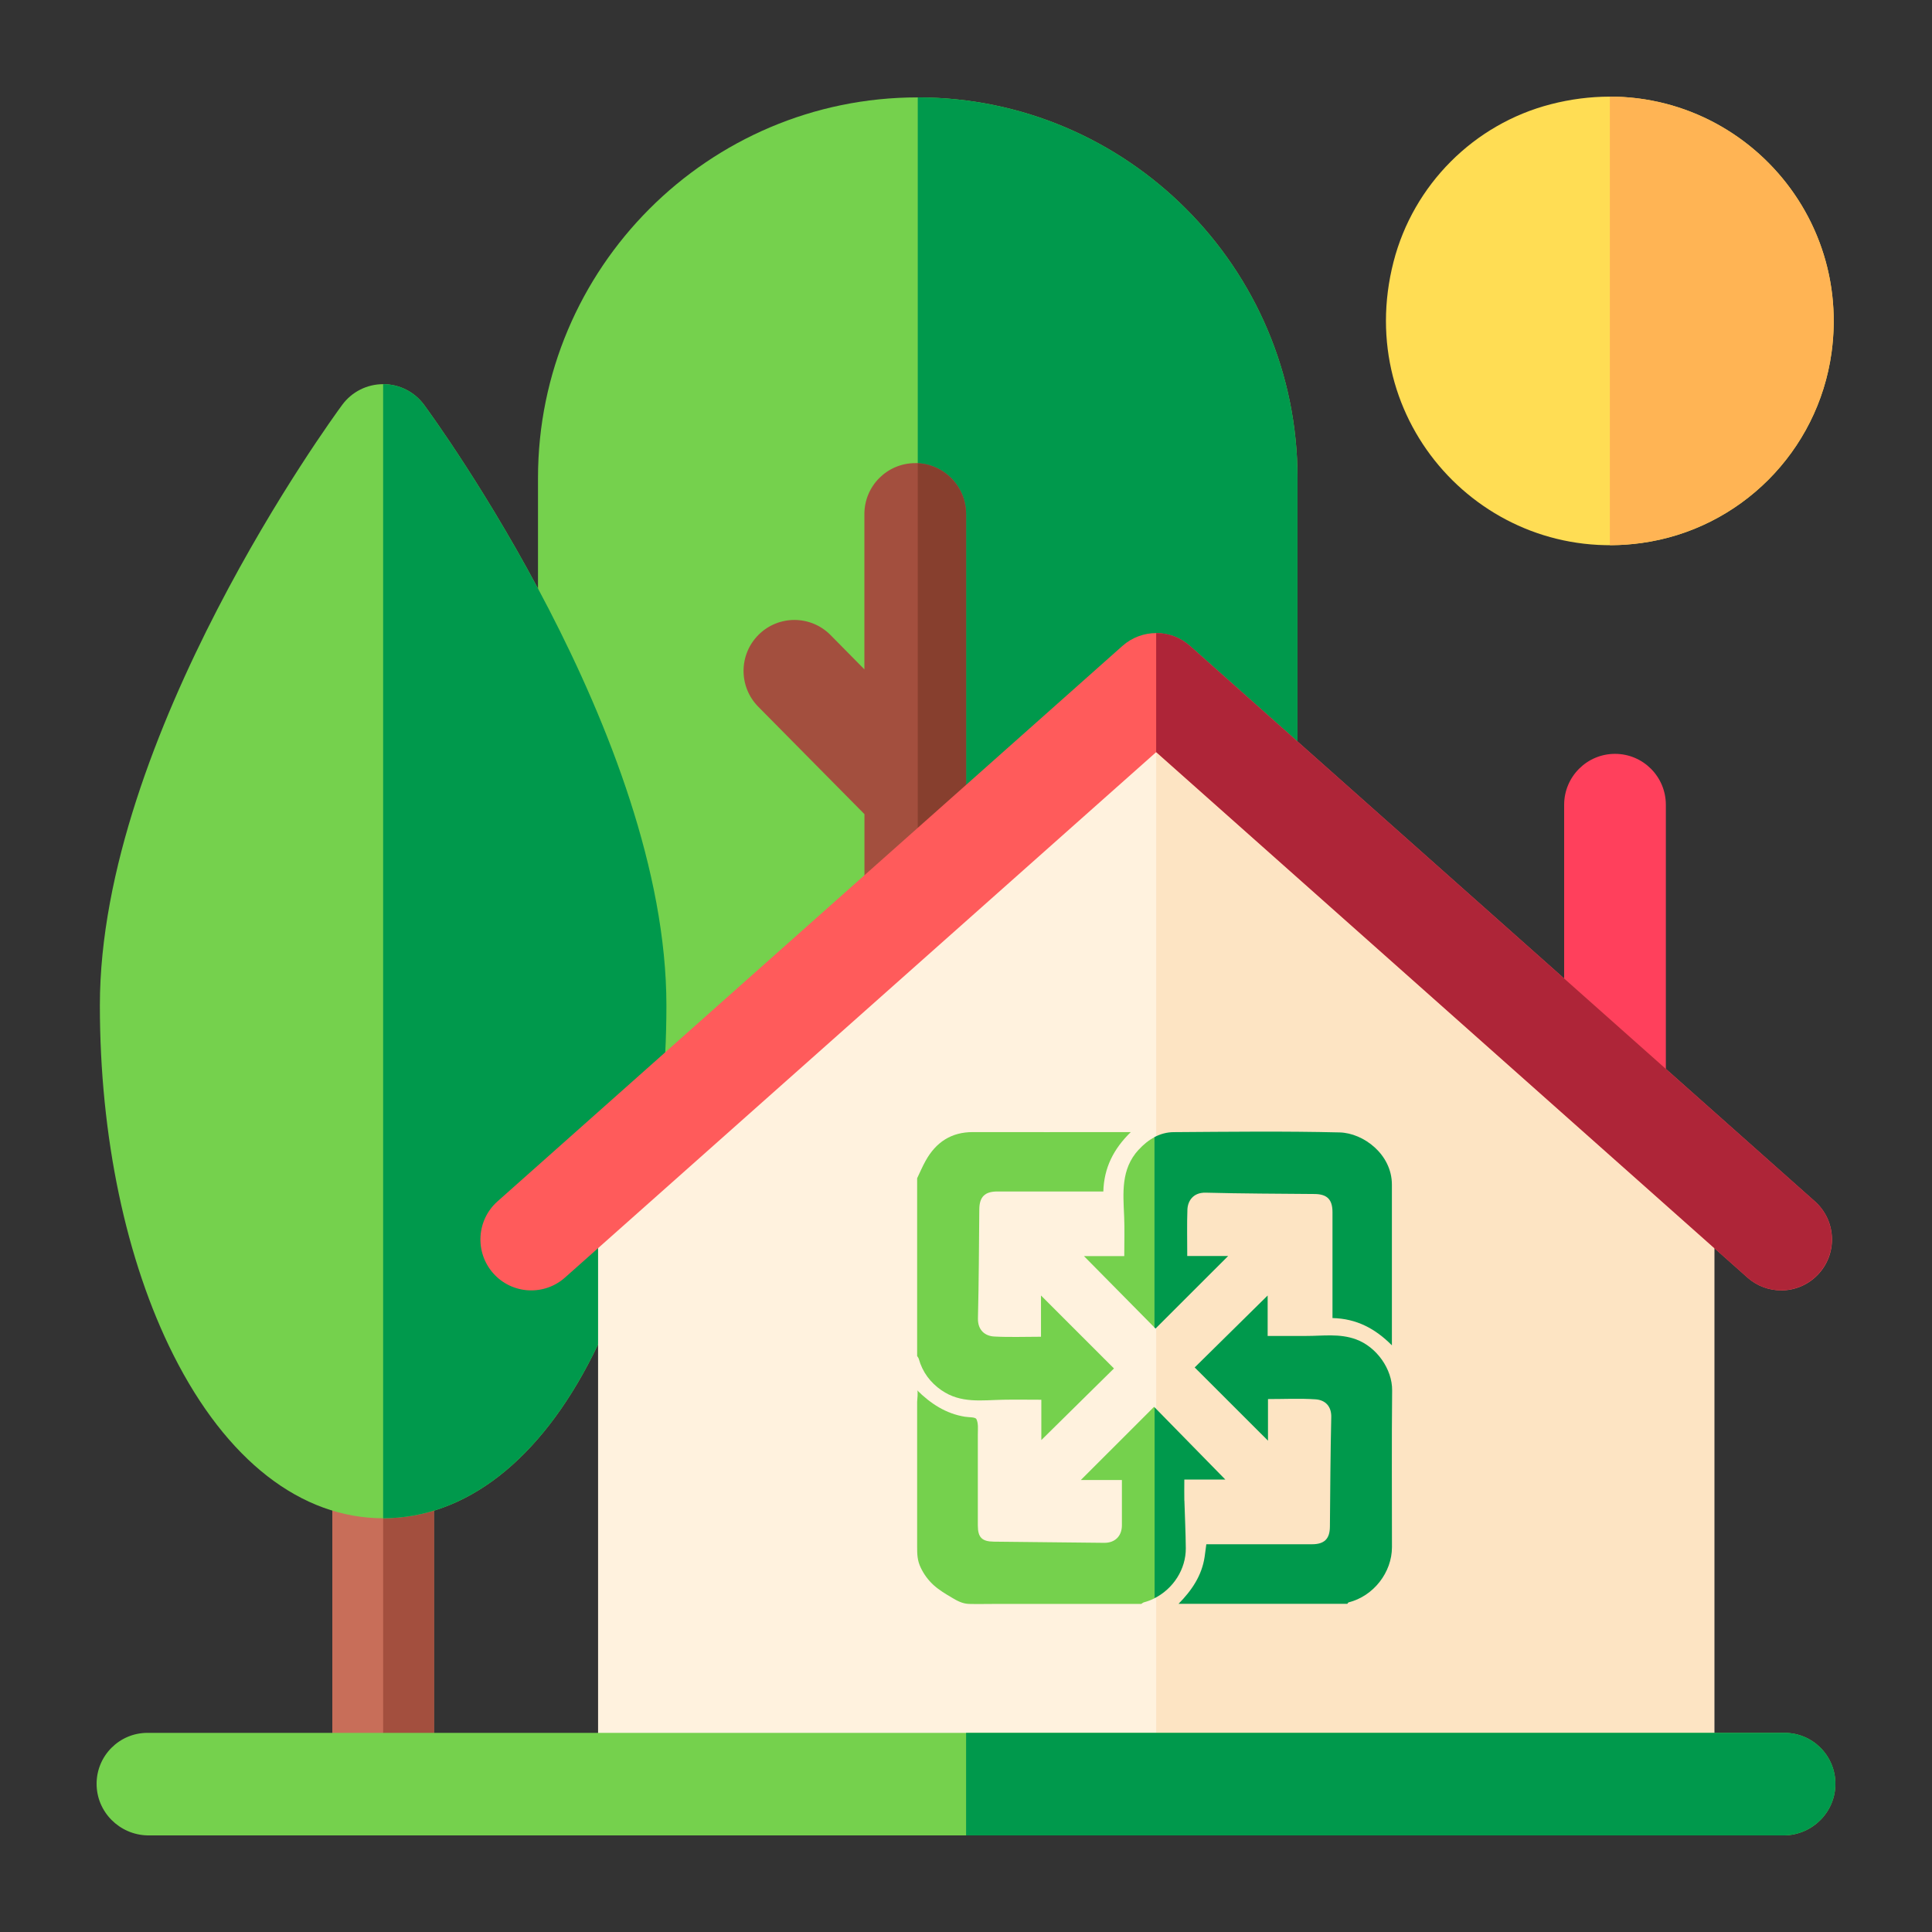
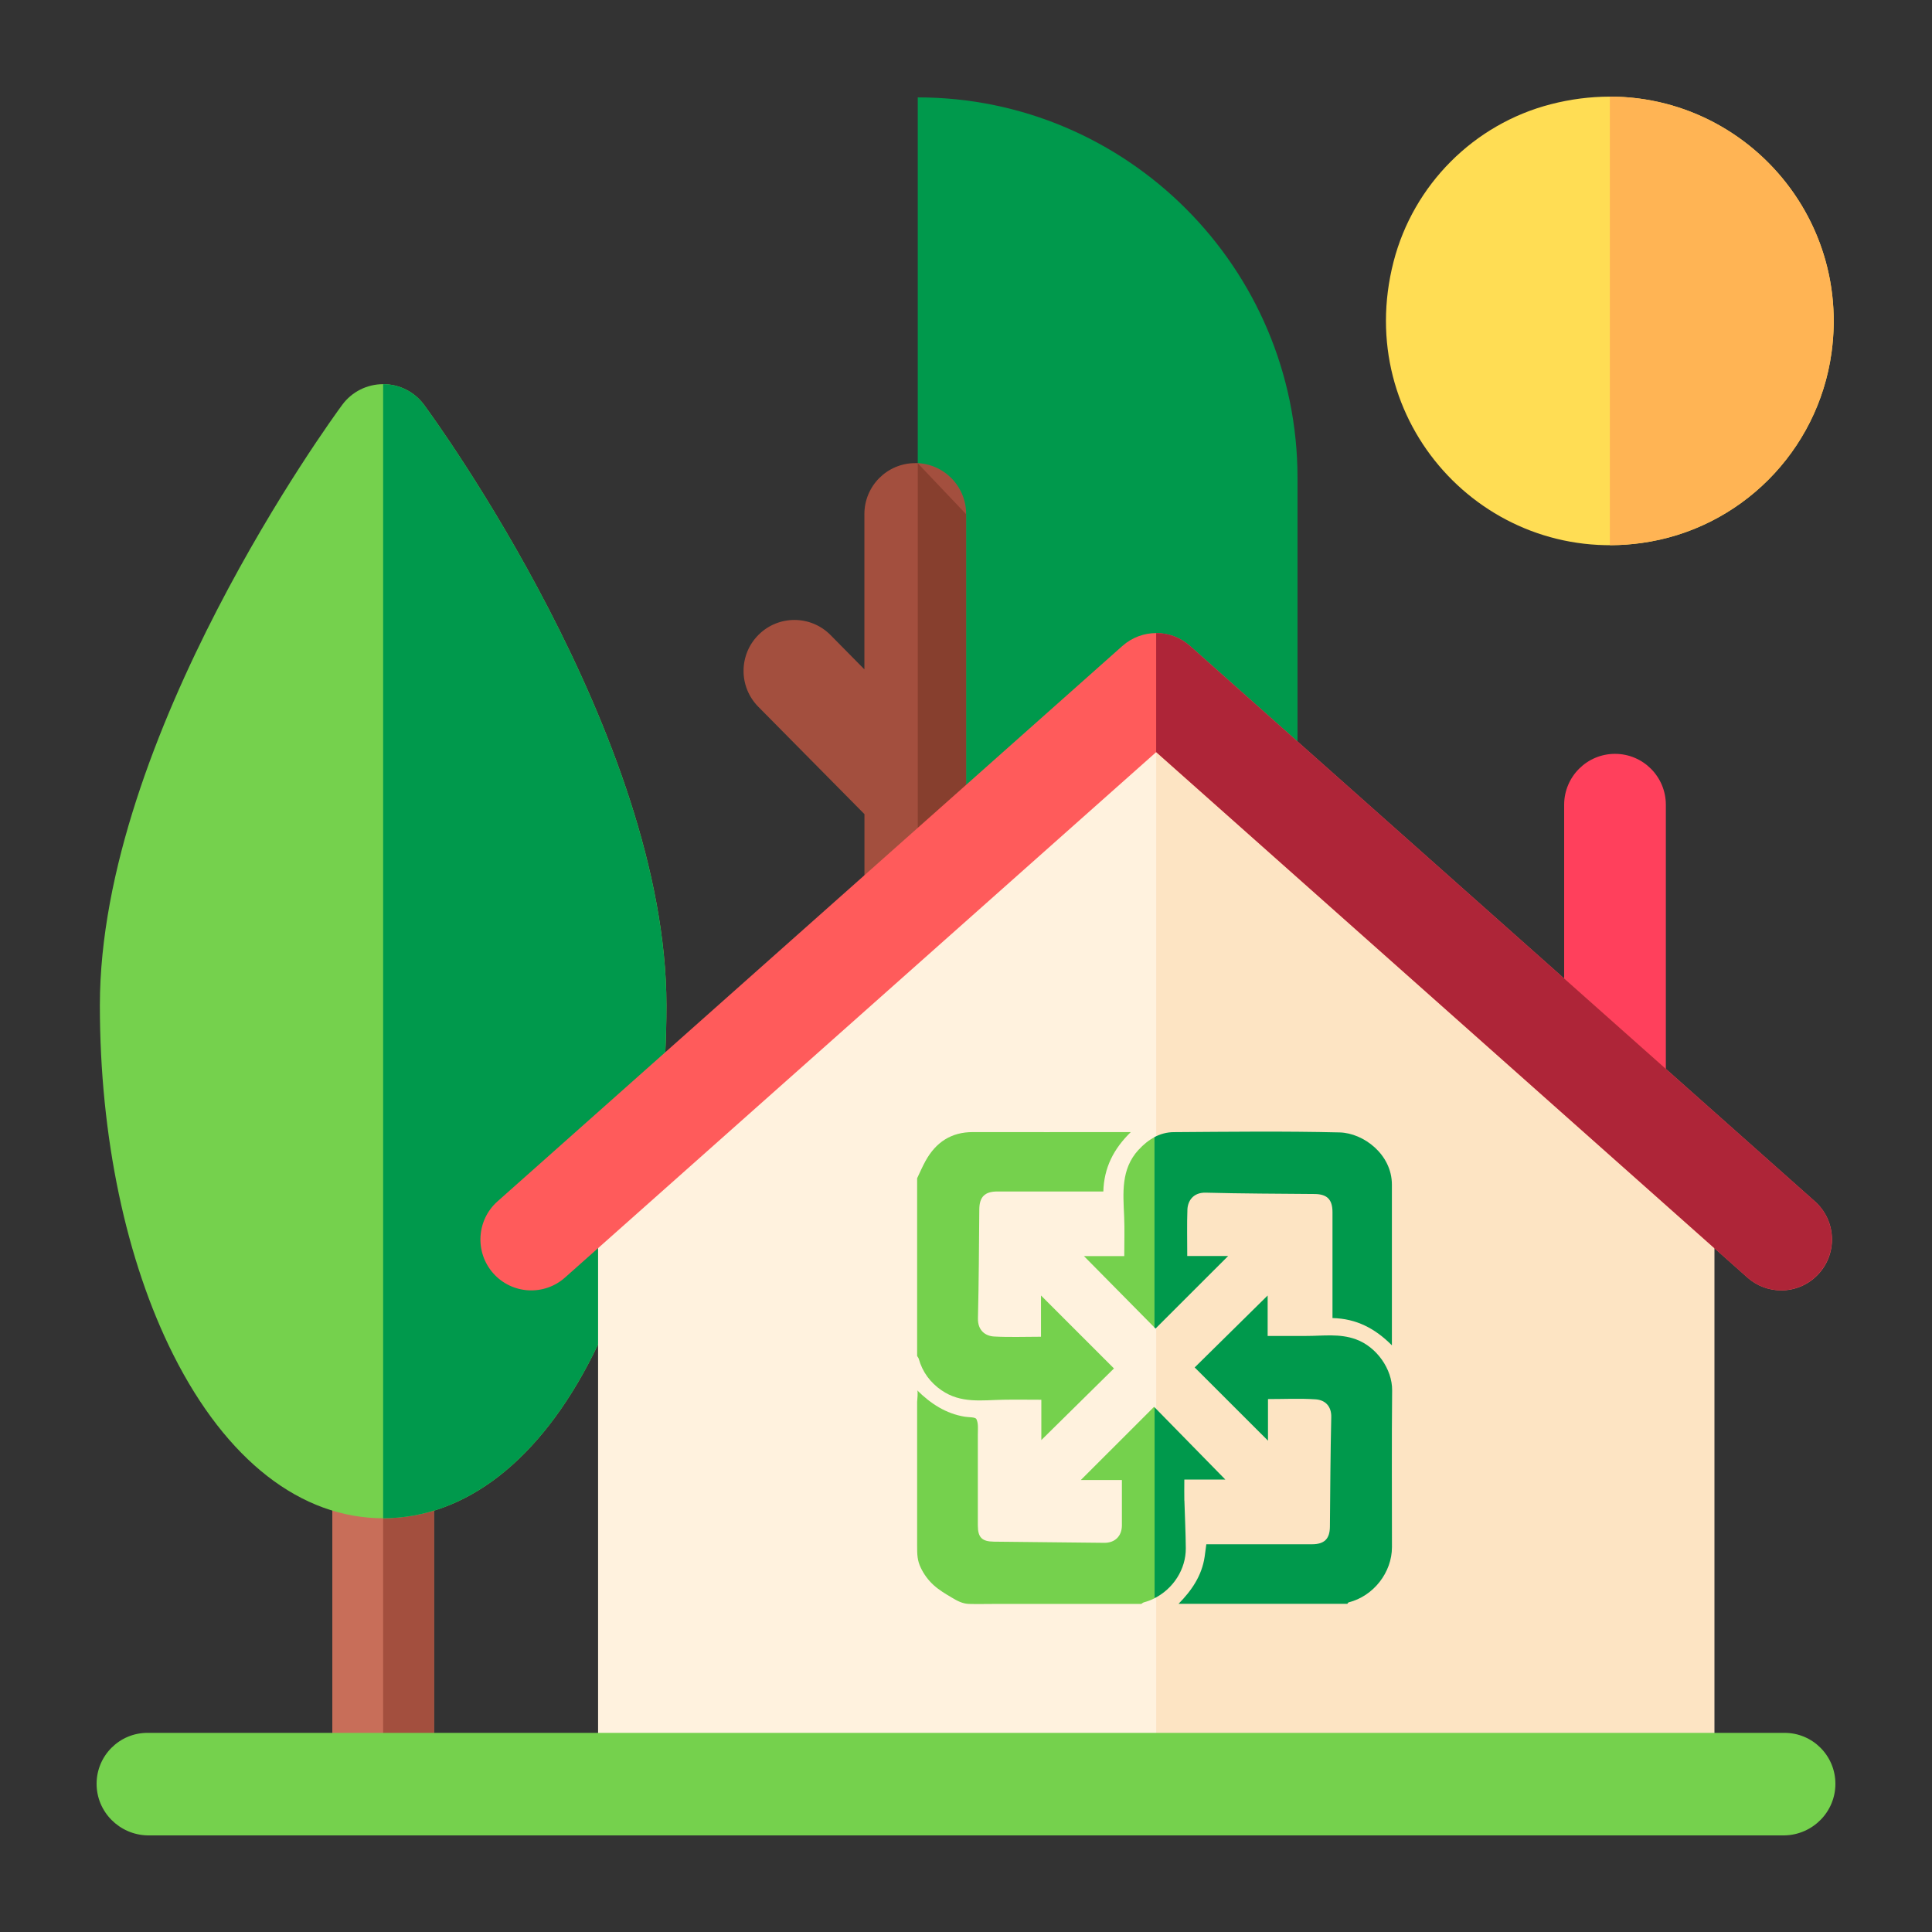
<svg xmlns="http://www.w3.org/2000/svg" width="120" height="120" viewBox="0 0 120 120" fill="none">
  <rect x="0" y="0" width="120" height="120" fill="#333333" stroke="none" />
-   <path d="M57.003 76.032C43.995 76.032 33.416 65.431 33.416 52.399V29.682C33.416 16.649 43.999 6.049 57.003 6.049C70.008 6.049 80.591 16.649 80.591 29.682V52.399C80.591 65.431 70.008 76.032 57.003 76.032Z" fill="#75D14D" />
  <path d="M57.004 6.049V76.032C70.012 76.032 80.591 65.431 80.591 52.399V29.682C80.591 16.649 70.008 6.049 57.004 6.049Z" fill="#00994C" />
  <path d="M56.847 28.766C55.104 28.766 53.689 30.181 53.689 31.932V41.575L51.586 39.444C50.359 38.203 48.361 38.193 47.12 39.423C45.88 40.653 45.87 42.654 47.099 43.898L53.693 50.568V110.796C53.693 112.543 55.108 113.962 56.851 113.962C58.594 113.962 60.009 112.547 60.009 110.796V31.928C60.009 30.181 58.594 28.763 56.851 28.763L56.847 28.766Z" fill="#A34F3E" />
-   <path d="M57.004 28.777V113.955C58.674 113.871 60.002 112.491 60.002 110.8V31.932C60.002 30.237 58.674 28.861 57.004 28.777Z" fill="#873F2E" />
+   <path d="M57.004 28.777V113.955C58.674 113.871 60.002 112.491 60.002 110.8V31.932Z" fill="#873F2E" />
  <path d="M23.799 113.78C22.056 113.78 20.641 112.365 20.641 110.614V91.136C20.641 89.389 22.056 87.97 23.799 87.97C25.543 87.97 26.958 89.385 26.958 91.136V110.614C26.958 112.361 25.543 113.78 23.799 113.78Z" fill="#C86E59" />
  <path d="M23.797 87.974V113.78C25.54 113.78 26.955 112.365 26.955 110.614V91.136C26.955 89.389 25.54 87.97 23.797 87.97V87.974Z" fill="#A34F3E" />
  <path d="M23.798 94.301C18.687 94.301 14.061 90.699 10.77 84.159C7.824 78.306 6.203 70.595 6.203 62.447C6.203 45.754 20.643 25.975 21.258 25.143C21.852 24.336 22.796 23.861 23.798 23.861C24.801 23.861 25.744 24.336 26.338 25.143C26.953 25.978 41.394 45.754 41.394 62.447C41.394 70.595 39.773 78.306 36.827 84.159C33.536 90.699 28.91 94.301 23.798 94.301Z" fill="#75D14D" />
  <path d="M26.337 25.143C25.743 24.336 24.8 23.861 23.797 23.861V94.301C28.909 94.301 33.534 90.699 36.826 84.159C39.771 78.306 41.392 70.595 41.392 62.447C41.392 45.754 26.952 25.975 26.337 25.143Z" fill="#00994C" />
  <path d="M101.957 33.728C92.192 35.076 84.002 26.191 86.556 16.258C87.786 11.478 91.549 7.705 96.322 6.475C106.237 3.918 115.105 12.121 113.76 21.904C112.914 28.04 108.082 32.882 101.957 33.728Z" fill="#FFDD54" />
  <path d="M99.99 6V33.86C100.637 33.86 101.293 33.818 101.957 33.724C108.079 32.879 112.914 28.032 113.76 21.901C114.937 13.348 108.302 6 99.99 6Z" fill="#FFB454" />
  <path d="M100.311 70.85C98.567 70.85 97.152 69.435 97.152 67.685V49.988C97.152 48.241 98.567 46.823 100.311 46.823C102.054 46.823 103.469 48.238 103.469 49.988V67.685C103.469 69.432 102.054 70.85 100.311 70.85Z" fill="#FF405C" />
  <path d="M37.148 114V72.36C37.148 72.059 37.278 71.769 37.501 71.57L71.113 41.694C71.305 41.523 71.553 41.428 71.811 41.428C72.07 41.428 72.318 41.523 72.51 41.694L106.122 71.57C106.345 71.769 106.474 72.059 106.474 72.36V114H37.148Z" fill="#FFF2DE" />
  <path d="M106.125 71.57L72.513 41.694C72.321 41.523 72.073 41.428 71.814 41.428V113.997H106.481V72.356C106.481 72.056 106.352 71.766 106.128 71.567L106.125 71.57Z" fill="#FDE4C3" />
  <path d="M110.628 80.148C109.884 80.148 109.136 79.885 108.535 79.351L71.814 46.714L35.093 79.351C33.79 80.511 31.792 80.392 30.635 79.085C29.479 77.779 29.597 75.777 30.901 74.62L69.718 40.118C70.913 39.056 72.712 39.056 73.911 40.118L112.728 74.62C114.031 75.78 114.153 77.779 112.993 79.085C112.368 79.791 111.501 80.151 110.631 80.151L110.628 80.148Z" fill="#FF5B5B" />
  <path d="M112.724 74.617L73.907 40.114C73.309 39.583 72.562 39.318 71.811 39.318V46.711L108.531 79.347C109.132 79.882 109.88 80.144 110.624 80.144C111.498 80.144 112.364 79.784 112.986 79.078C114.143 77.772 114.024 75.773 112.721 74.613L112.724 74.617Z" fill="#AE2538" />
  <path d="M110.842 114H9.158C7.415 113.958 6 112.543 6 110.796C6 109.049 7.415 107.631 9.158 107.631H110.842C112.585 107.631 114 109.046 114 110.796C114 112.547 112.585 113.962 110.842 114Z" fill="#75D14D" />
-   <path d="M110.842 107.631H60.006V114H110.842C112.586 113.958 114.001 112.543 114.001 110.796C114.001 109.049 112.586 107.631 110.842 107.631Z" fill="#00994C" />
  <path d="M67.129 91.926H69.683C69.683 92.897 69.686 93.823 69.683 94.749C69.679 95.412 69.249 95.835 68.586 95.828C66.301 95.807 64.016 95.779 61.73 95.755C60.993 95.748 60.735 95.493 60.735 94.749C60.735 92.862 60.735 90.975 60.735 89.088C60.735 88.767 60.777 88.411 60.647 88.145C60.581 88.009 60.179 88.037 59.928 87.995C58.743 87.803 57.8 87.177 56.965 86.353C57.038 86.426 56.965 86.954 56.965 87.069V96.041C56.965 96.552 56.972 96.915 57.192 97.379C57.381 97.774 57.643 98.134 57.964 98.431L58.002 98.466C58.334 98.763 58.719 98.994 59.103 99.221C59.459 99.434 59.777 99.609 60.19 99.623C60.707 99.637 61.227 99.623 61.745 99.623H70.885C70.944 99.588 70.996 99.535 71.059 99.521C71.286 99.462 71.507 99.375 71.713 99.27V87.415C71.713 87.415 71.692 87.394 71.681 87.38C70.161 88.9 68.648 90.409 67.136 91.922L67.129 91.926Z" fill="#75D14D" />
  <path d="M58.481 86.353C59.673 87.184 61 86.964 62.31 86.94C63.09 86.926 63.869 86.94 64.679 86.94V89.445C66.199 87.946 67.73 86.437 69.19 84.997C67.688 83.495 66.175 81.982 64.658 80.466V83.027C63.656 83.027 62.695 83.065 61.745 83.013C61.196 82.981 60.724 82.635 60.742 81.881C60.798 79.627 60.805 77.374 60.826 75.12C60.833 74.341 61.164 74.005 61.951 74.005C63.977 74.005 66 74.005 68.026 74.005H68.53C68.572 72.524 69.169 71.357 70.235 70.316H69.616C66.556 70.316 63.495 70.323 60.434 70.316C59.082 70.312 58.132 70.948 57.492 72.098C57.297 72.447 57.139 72.821 56.965 73.184V84.225C57 84.284 57.049 84.337 57.066 84.4C57.3 85.228 57.775 85.864 58.485 86.36L58.481 86.353Z" fill="#75D14D" />
  <path d="M70.717 71.416C69.613 72.622 69.76 74.093 69.823 75.557C69.858 76.364 69.83 77.178 69.83 78.02H67.328C68.803 79.515 70.291 81.021 71.71 82.457V70.63C71.343 70.822 71.014 71.095 70.717 71.42V71.416Z" fill="#75D14D" />
  <path d="M73.561 93.208C73.551 92.782 73.561 92.355 73.561 91.898H76.108C74.623 90.381 73.128 88.858 71.713 87.411V99.266C72.869 98.683 73.662 97.47 73.652 96.164C73.645 95.178 73.593 94.193 73.565 93.204L73.561 93.208Z" fill="#00994C" />
  <path d="M86.468 86.36C86.481 85.043 85.51 83.662 84.228 83.191C83.201 82.813 82.166 82.981 81.129 82.978C80.35 82.978 79.571 82.978 78.736 82.978V80.466C77.212 81.968 75.685 83.474 74.204 84.934C75.713 86.444 77.226 87.957 78.757 89.483V86.898C79.777 86.898 80.748 86.849 81.716 86.915C82.341 86.961 82.705 87.373 82.687 88.026C82.635 90.294 82.624 92.565 82.603 94.832C82.596 95.58 82.257 95.916 81.496 95.916C79.469 95.916 77.446 95.916 75.42 95.916H74.927C74.889 96.213 74.857 96.454 74.822 96.695C74.648 97.872 74.012 98.795 73.201 99.616H83.686C83.714 99.584 83.735 99.532 83.77 99.525C85.308 99.137 86.457 97.669 86.457 96.094C86.457 92.848 86.436 89.602 86.468 86.356V86.36Z" fill="#00994C" />
  <path d="M76.286 78.013H73.742C73.742 77.007 73.718 76.067 73.752 75.127C73.773 74.61 74.095 74.058 74.891 74.079C77.145 74.138 79.399 74.142 81.652 74.162C82.431 74.169 82.763 74.501 82.763 75.291C82.763 77.317 82.763 79.341 82.763 81.367V81.867C84.248 81.901 85.412 82.513 86.453 83.561V83.086C86.453 79.917 86.453 76.748 86.453 73.579C86.453 71.699 84.688 70.375 83.21 70.337C79.779 70.253 76.345 70.295 72.914 70.319C72.474 70.319 72.072 70.435 71.705 70.627V82.454C71.726 82.475 71.751 82.499 71.772 82.52C73.27 81.021 74.783 79.508 76.286 78.009V78.013Z" fill="#00994C" />
</svg>